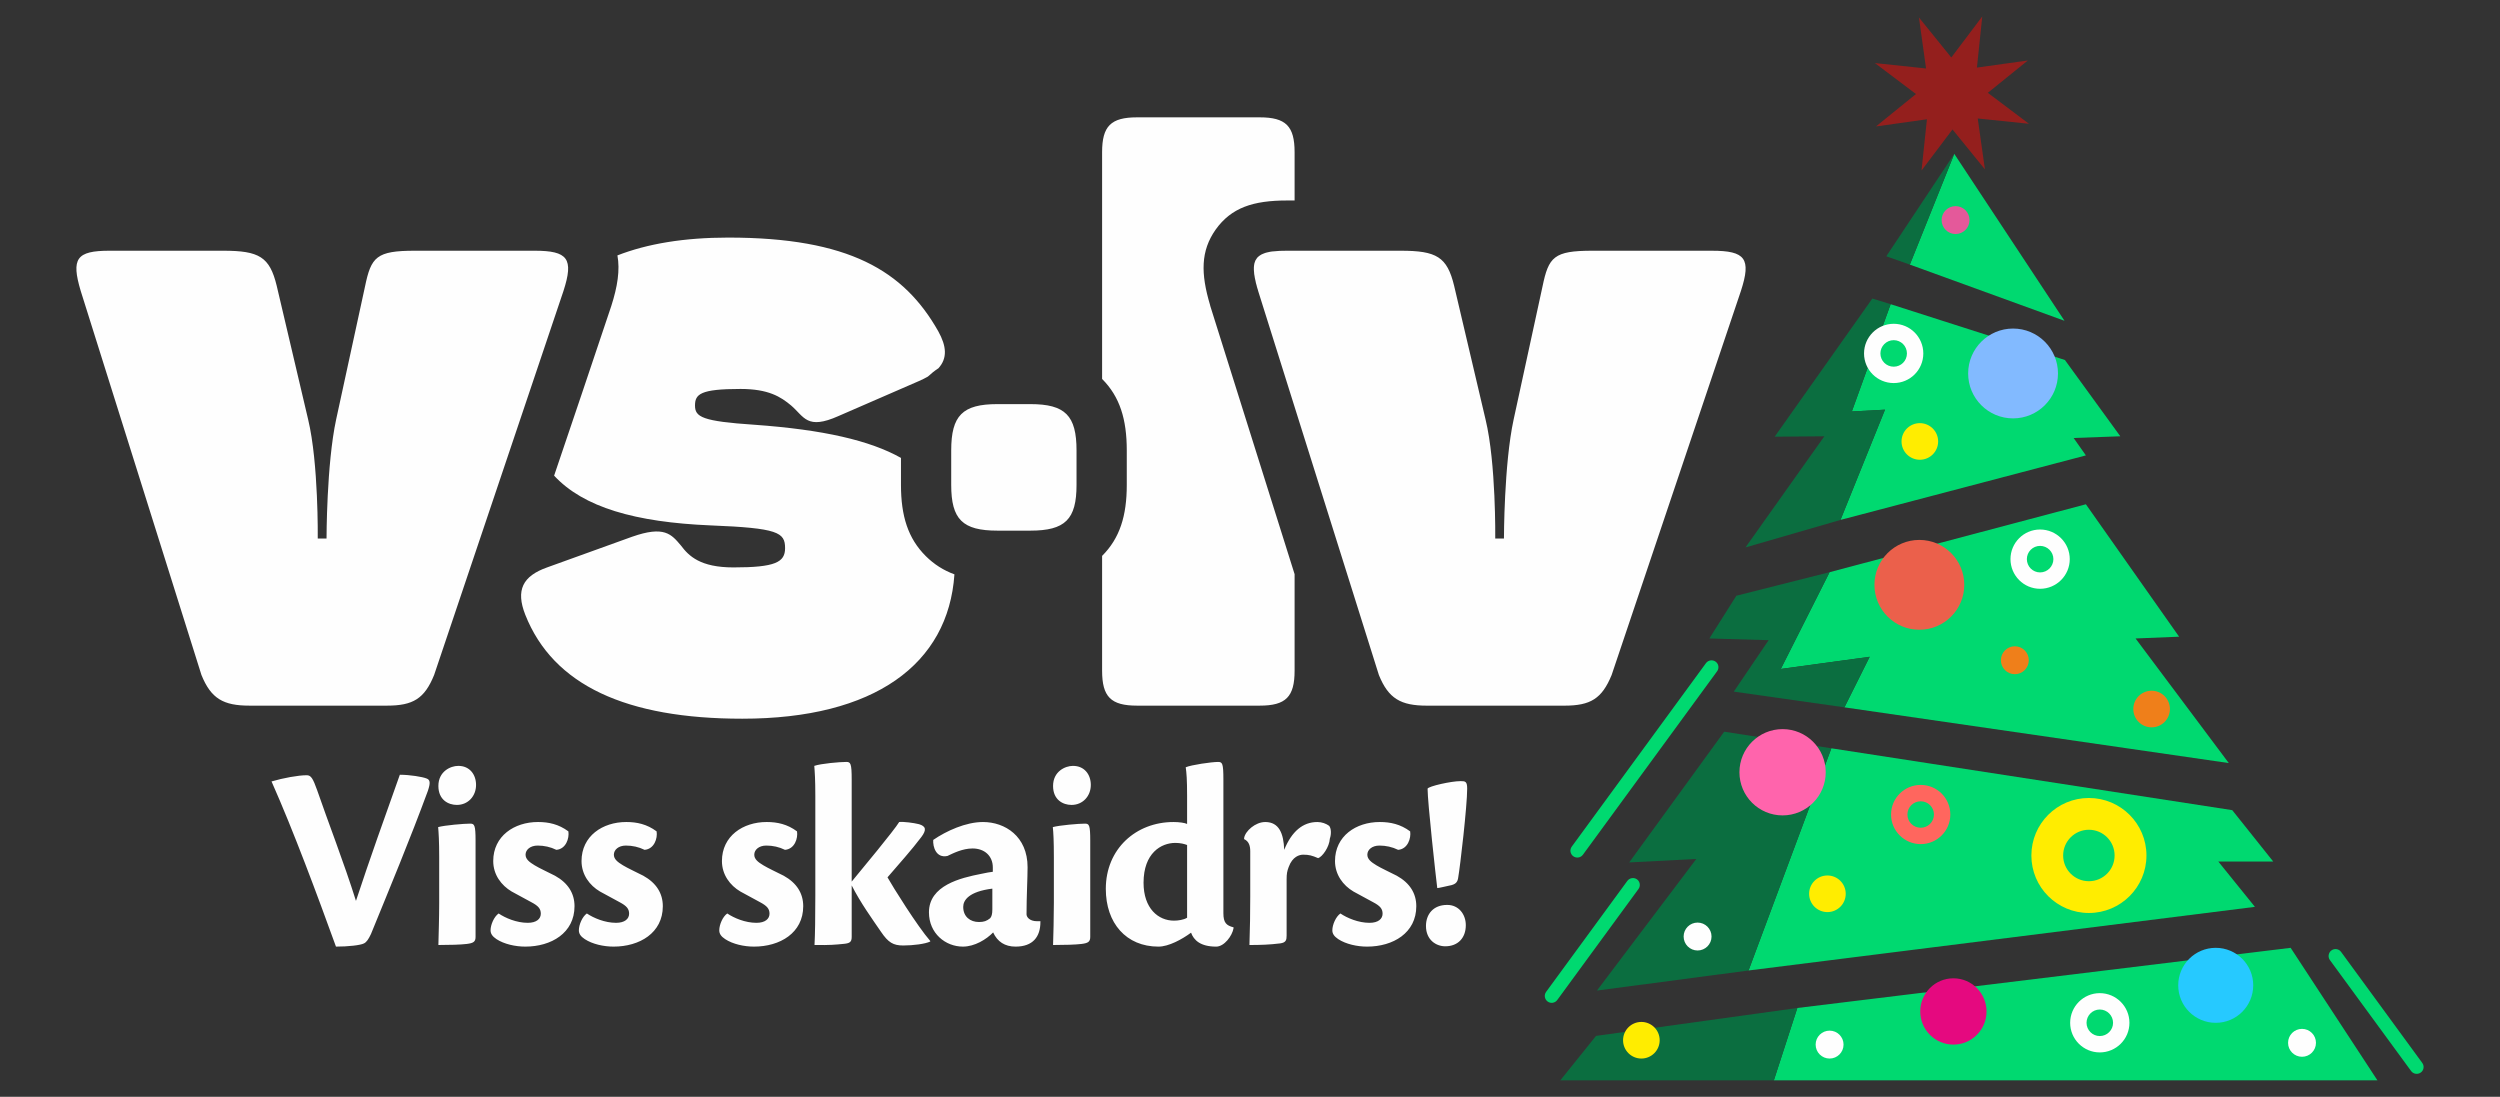
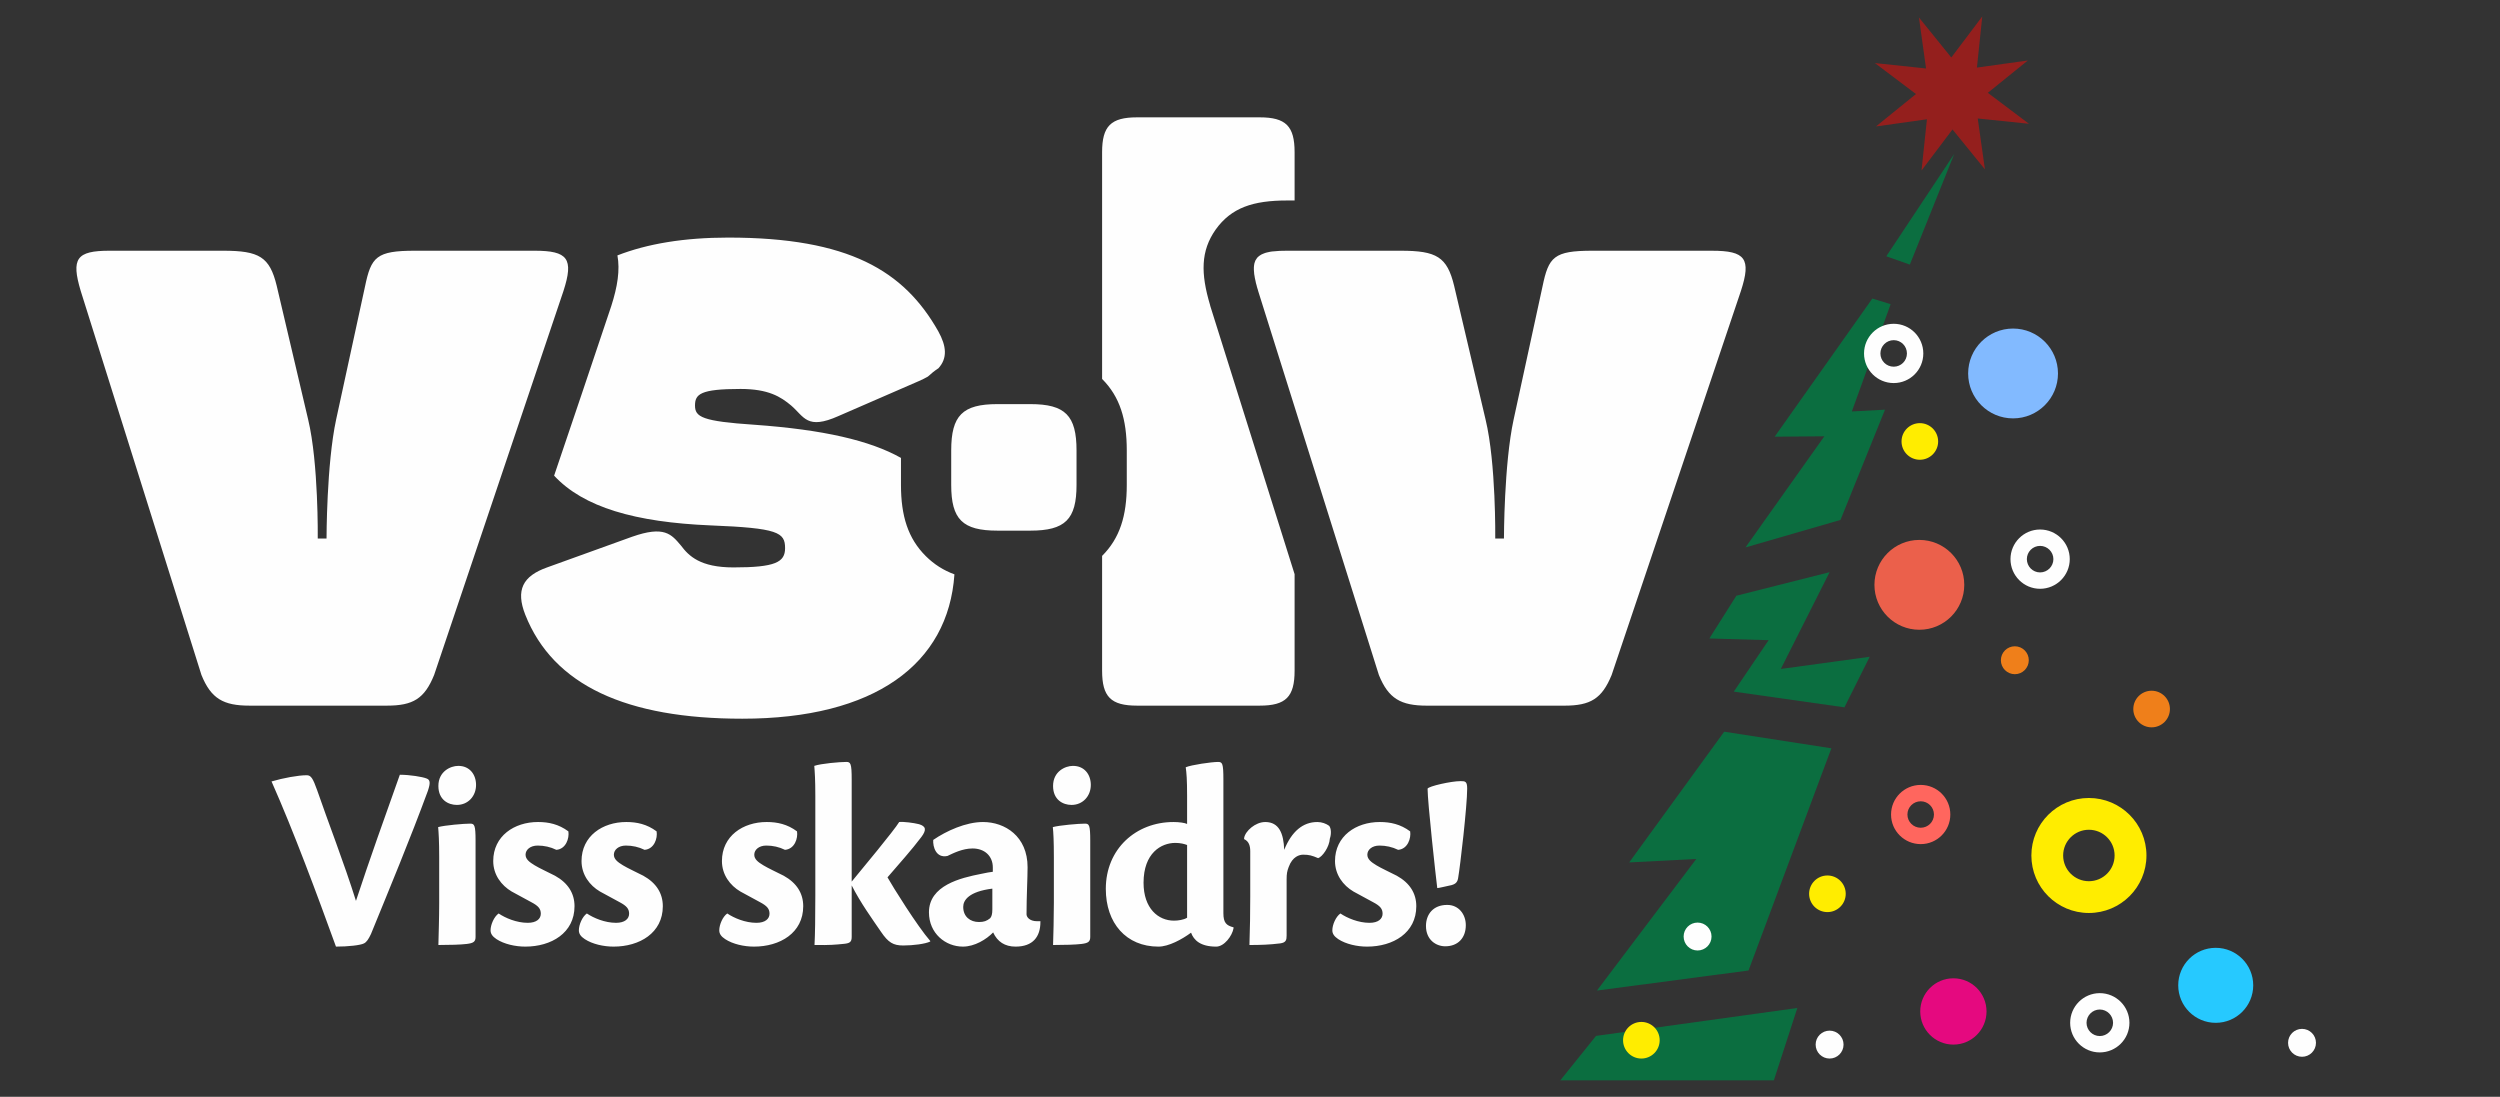
<svg xmlns="http://www.w3.org/2000/svg" xml:space="preserve" width="310px" height="136px" version="1.1" style="shape-rendering:geometricPrecision; text-rendering:geometricPrecision; image-rendering:optimizeQuality; fill-rule:evenodd; clip-rule:evenodd" viewBox="0 0 310 136">
  <rect x="0" y="0" width="310" height="136" fill="#333333" stroke="none" />
  <defs>
    <style type="text/css">
   
    .fil0 {fill:none}
    .fil11 {fill:#FEFEFE}
    .fil12 {fill:#EF7F1A}
    .fil2 {fill:#00D970}
    .fil3 {fill:#0B6E40}
    .fil7 {fill:#26C9FF}
    .fil17 {fill:#941F1D}
    .fil16 {fill:#E4599A}
    .fil6 {fill:#E5097F}
    .fil14 {fill:#EB604B}
    .fil13 {fill:#FEFEFE}
    .fil5 {fill:#FEFEFE}
    .fil1 {fill:#FEFEFE}
    .fil10 {fill:#FF64AC}
    .fil9 {fill:#FF665E}
    .fil8 {fill:#FFED00}
    .fil4 {fill:#FFED00}
    .fil15 {fill:#82BAFF;fill-rule:nonzero}
   
  </style>
  </defs>
  <g id="Layer_x0020_1">
    <rect class="fil0" width="310" height="136" />
    <g id="_3647076096">
      <g>
        <path class="fil1" d="M33.67 96.9c2.75,6.19 5.67,14.08 7.99,20.48 1.52,0 3.05,-0.17 3.48,-0.4 0.33,-0.17 0.56,-0.53 0.86,-1.16 2.38,-5.83 4.84,-11.73 7.06,-17.76 0.33,-1 0.29,-1.36 -0.17,-1.53 -0.5,-0.2 -2.05,-0.46 -3.31,-0.46 -1.86,5.23 -3.75,10.5 -5.44,15.64 -1.46,-4.67 -3.54,-10.01 -4.8,-13.69 -0.53,-1.49 -0.77,-1.89 -1.3,-1.89 -1.06,0 -2.91,0.34 -4.37,0.77zm23.14 -1.93c-0.92,0 -2.45,0.67 -2.45,2.49 0,1.72 1.23,2.35 2.29,2.35 1.39,0 2.38,-1.09 2.38,-2.48 0,-1.33 -0.83,-2.36 -2.18,-2.36l-0.04 0zm2.16 9.28c0,-1.95 -0.14,-2.12 -0.67,-2.12 -0.76,0 -3.14,0.2 -3.97,0.43 0.06,0.67 0.13,1.69 0.13,3.75l0 5.63c0,1.96 -0.07,3.88 -0.1,5.24 1.43,0 2.78,-0.04 3.51,-0.13 0.83,-0.1 1.1,-0.27 1.1,-0.87l0 -11.93zm7.73 -2.32c-2.92,0 -5.54,1.73 -5.54,4.84 0,1.69 1,3.02 2.29,3.78 0.73,0.4 1.66,0.89 2.45,1.33 0.87,0.46 1.16,0.82 1.16,1.42 0,0.63 -0.53,1.13 -1.62,1.13 -1.39,0 -2.78,-0.6 -3.61,-1.16 -0.56,0.39 -1,1.39 -1,2.09 0,0.43 0.24,0.76 0.73,1.09 0.96,0.63 2.36,0.93 3.58,0.93 3.22,0 6.1,-1.69 6.1,-5.01 0,-1.59 -0.8,-2.88 -2.42,-3.78 -0.76,-0.39 -1.99,-0.96 -2.52,-1.29 -0.66,-0.4 -1.13,-0.76 -1.13,-1.32 0,-0.6 0.57,-1.13 1.5,-1.13 0.79,0 1.59,0.17 2.32,0.53 1.19,-0.1 1.62,-1.43 1.49,-2.29 -1.2,-0.89 -2.45,-1.16 -3.75,-1.16l-0.03 0zm10.95 0c-2.92,0 -5.54,1.73 -5.54,4.84 0,1.69 1,3.02 2.29,3.78 0.73,0.4 1.66,0.89 2.45,1.33 0.86,0.46 1.16,0.82 1.16,1.42 0,0.63 -0.53,1.13 -1.62,1.13 -1.39,0 -2.79,-0.6 -3.62,-1.16 -0.56,0.39 -0.99,1.39 -0.99,2.09 0,0.43 0.23,0.76 0.73,1.09 0.96,0.63 2.35,0.93 3.58,0.93 3.21,0 6.1,-1.69 6.1,-5.01 0,-1.59 -0.8,-2.88 -2.42,-3.78 -0.76,-0.39 -1.99,-0.96 -2.52,-1.29 -0.66,-0.4 -1.13,-0.76 -1.13,-1.32 0,-0.6 0.57,-1.13 1.49,-1.13 0.8,0 1.59,0.17 2.32,0.53 1.2,-0.1 1.63,-1.43 1.49,-2.29 -1.19,-0.89 -2.45,-1.16 -3.74,-1.16l-0.03 0zm17.41 0c-2.92,0 -5.54,1.73 -5.54,4.84 0,1.69 1,3.02 2.29,3.78 0.73,0.4 1.66,0.89 2.45,1.33 0.86,0.46 1.16,0.82 1.16,1.42 0,0.63 -0.53,1.13 -1.62,1.13 -1.4,0 -2.79,-0.6 -3.62,-1.16 -0.56,0.39 -0.99,1.39 -0.99,2.09 0,0.43 0.23,0.76 0.73,1.09 0.96,0.63 2.35,0.93 3.58,0.93 3.21,0 6.1,-1.69 6.1,-5.01 0,-1.59 -0.8,-2.88 -2.42,-3.78 -0.77,-0.39 -1.99,-0.96 -2.52,-1.29 -0.67,-0.4 -1.13,-0.76 -1.13,-1.32 0,-0.6 0.57,-1.13 1.49,-1.13 0.8,0 1.59,0.17 2.32,0.53 1.2,-0.1 1.63,-1.43 1.49,-2.29 -1.19,-0.89 -2.45,-1.16 -3.74,-1.16l-0.03 0zm10.55 -5.27c0,-2.02 -0.14,-2.18 -0.67,-2.18 -0.79,0 -3.15,0.2 -3.97,0.49 0.06,0.7 0.13,1.69 0.13,3.68l0 12.43c0,2.78 -0.03,4.74 -0.1,6.1 1.95,0.03 2.58,-0.04 3.51,-0.13 0.83,-0.07 1.1,-0.2 1.1,-0.87l0 -6.39c1.09,2.15 2.55,4.17 3.64,5.76 0.9,1.33 1.52,1.69 2.75,1.69 1.23,0 2.72,-0.19 3.35,-0.49l0 -0.07c-1.59,-1.82 -4.67,-6.76 -5.3,-7.89 1.45,-1.69 2.98,-3.38 4.2,-5 0.67,-0.9 0.57,-1.33 -0.29,-1.59 -0.67,-0.17 -1.93,-0.33 -2.46,-0.27 -0.59,1 -4.7,5.94 -5.89,7.39l0 -12.66zm23.4 17.57c-0.13,0 -0.29,0 -0.43,0 -0.89,0 -1.29,-0.5 -1.29,-0.86 0,-2.19 0.13,-4.48 0.13,-5.84 0,-3.84 -2.81,-5.6 -5.53,-5.6 -2.12,0 -4.54,1.1 -6.17,2.22 -0.06,0.83 0.34,2.29 1.76,1.99 0.7,-0.33 1.86,-0.93 3.12,-0.93 1.49,0 2.51,0.93 2.51,2.36l0 0.53c-0.29,0.03 -0.86,0.13 -1.45,0.26 -2.55,0.5 -6.47,1.43 -6.47,4.77 0,2.62 2.06,4.25 4.21,4.25 1.46,0 2.92,-0.9 3.75,-1.76 0.53,1.16 1.46,1.76 2.78,1.76 2.16,0 3.08,-1.23 3.08,-3.05l0 -0.1zm-9.57 -1.79c0,-0.8 0.69,-1.89 3.61,-2.25l0 2.58c0,0.6 -0.1,0.89 -0.27,1.09 -0.43,0.34 -0.76,0.47 -1.39,0.47 -1.09,0 -1.95,-0.67 -1.95,-1.86l0 -0.03zm13.59 -17.47c-0.92,0 -2.45,0.67 -2.45,2.49 0,1.72 1.23,2.35 2.29,2.35 1.39,0 2.39,-1.09 2.39,-2.48 0,-1.33 -0.83,-2.36 -2.19,-2.36l-0.04 0zm2.16 9.28c0,-1.95 -0.13,-2.12 -0.66,-2.12 -0.77,0 -3.15,0.2 -3.98,0.43 0.07,0.67 0.13,1.69 0.13,3.75l0 5.63c0,1.96 -0.06,3.88 -0.1,5.24 1.43,0 2.79,-0.04 3.52,-0.13 0.82,-0.1 1.09,-0.27 1.09,-0.87l0 -11.93zm12.01 -2.08c-0.27,-0.14 -1,-0.24 -1.69,-0.24 -4.64,0 -8.39,3.32 -8.39,8.29 0,4.24 2.52,7.16 6.53,7.16 1.26,0 2.92,-0.9 4.04,-1.73 0.34,0.93 1.16,1.73 3.12,1.73 0.99,0 1.99,-1.33 2.15,-2.29l0 -0.1c-0.89,-0.23 -1.26,-0.56 -1.26,-1.76l0 -16.57c0,-2.02 -0.13,-2.18 -0.66,-2.18 -0.79,0 -3.31,0.36 -4.01,0.66 0.1,0.69 0.17,1.52 0.17,3.55l0 3.48zm0 11.63c-0.43,0.26 -1.1,0.36 -1.63,0.36 -1.95,0 -3.77,-1.52 -3.77,-4.7 0,-3.68 2.18,-4.94 3.94,-4.94 0.63,0 1.13,0.13 1.46,0.26l0 9.02zm7.07 -9.75c0.59,0.27 0.76,0.83 0.76,1.5l0 5.63c0,1.95 -0.03,4.01 -0.1,6 1.39,0 2.52,-0.04 3.81,-0.2 0.73,-0.1 0.8,-0.43 0.8,-0.96 0,-2.32 0,-4.64 0,-6.96 0,-0.73 0.06,-1.03 0.26,-1.56 0.47,-1.29 1.33,-1.52 1.79,-1.52 0.73,0 1.09,0.1 1.86,0.43 0.53,-0.17 1.39,-1.39 1.45,-2.42 0.2,-0.57 0.17,-1.29 -0.09,-1.59 -0.37,-0.27 -0.9,-0.47 -1.46,-0.47 -1.79,0 -3.18,1.16 -4.11,3.45 -0.07,-2.02 -0.63,-3.45 -2.35,-3.45 -1.23,0 -2.49,1.13 -2.62,1.99l0 0.13zm16.81 -2.12c-2.92,0 -5.54,1.73 -5.54,4.84 0,1.69 1,3.02 2.29,3.78 0.73,0.4 1.66,0.89 2.45,1.33 0.87,0.46 1.16,0.82 1.16,1.42 0,0.63 -0.53,1.13 -1.62,1.13 -1.39,0 -2.78,-0.6 -3.61,-1.16 -0.56,0.39 -1,1.39 -1,2.09 0,0.43 0.24,0.76 0.73,1.09 0.96,0.63 2.36,0.93 3.58,0.93 3.22,0 6.1,-1.69 6.1,-5.01 0,-1.59 -0.8,-2.88 -2.42,-3.78 -0.76,-0.39 -1.99,-0.96 -2.52,-1.29 -0.66,-0.4 -1.13,-0.76 -1.13,-1.32 0,-0.6 0.57,-1.13 1.5,-1.13 0.79,0 1.59,0.17 2.32,0.53 1.19,-0.1 1.62,-1.43 1.49,-2.29 -1.2,-0.89 -2.45,-1.16 -3.75,-1.16l-0.03 0zm10.02 -5.07c-1.16,0 -3.94,0.63 -4.08,0.93 0,1.69 1.03,11 1.2,12.33 0.19,0 0.86,-0.17 1.79,-0.37 0.29,-0.09 0.69,-0.23 0.79,-0.82 0.27,-1.53 1.13,-9.02 1.13,-11.14 0,-0.89 -0.23,-0.93 -0.8,-0.93l-0.03 0zm-1.66 15.35c-1.72,0 -2.62,1.16 -2.62,2.61 0,1.73 1.26,2.52 2.39,2.52 1.56,0 2.55,-1.02 2.55,-2.62 0,-1.35 -0.89,-2.51 -2.29,-2.51l-0.03 0z" />
        <path class="fil1" d="M212.29 31.09l-14.84 0c-4.77,0 -5.42,0.76 -6.18,4.44l-3.58 16.49c-1.2,5.54 -1.2,14.76 -1.2,14.76l-1.08 0c0,0 0.11,-9.33 -1.2,-14.76l-3.9 -16.59c-0.87,-3.58 -2.17,-4.34 -6.62,-4.34l-13.16 0 -0.94 0 0 0c-0.65,0 -1.2,0.02 -1.69,0.08l-0.14 0.01 -0.27 0.04 -0.13 0.03 -0.24 0.05 -0.22 0.06 -0.11 0.04 -0.1 0.04 -0.1 0.04 -0.09 0.04 -0.09 0.04 -0.08 0.05c-0.14,0.08 -0.26,0.17 -0.36,0.27l-0.06 0.06 -0.05 0.07 -0.05 0.07c-0.05,0.07 -0.1,0.14 -0.14,0.22l-0.03 0.08c-0.02,0.05 -0.05,0.11 -0.06,0.17l-0.03 0.09 -0.02 0.09c-0.01,0.07 -0.02,0.13 -0.03,0.2 -0.01,0.07 -0.02,0.14 -0.02,0.21 0,0.07 -0.01,0.15 0,0.23l0 0.11 0.01 0.12 0.02 0.26 0.01 0.13 0.05 0.28 0.02 0.14 0.03 0.15 0.07 0.31 0.03 0.16 0.04 0.16 0.05 0.17 0.04 0.17 0.05 0.18 0.06 0.18 0.05 0.19 14.97 47.62c1.19,2.93 2.71,3.8 5.97,3.8l17.03 0c3.25,0 4.66,-0.87 5.86,-3.8l16.03 -47.62c1.31,-4.02 0.55,-4.99 -3.58,-4.99zm-51.76 52.07l0 -11.96 -10.46 -33.27 -0.02 -0.1c-1.17,-3.92 -1.17,-6.72 0.69,-9.36 1.94,-2.72 4.65,-3.61 8.85,-3.61l0.94 0 0 -5.98c0,-3.25 -1.09,-4.33 -4.34,-4.33l-15.19 0c-3.25,0 -4.34,1.08 -4.34,4.33l0 28.11c2.2,2.2 3.06,5 3.06,8.87l0 4.27c0,3.82 -0.86,6.61 -3.06,8.8l0 14.23c0,3.25 1.09,4.34 4.34,4.34l15.19 0c3.26,0 4.34,-1.09 4.34,-4.34zm-94.24 -52.07l-14.84 0c-4.78,0 -5.43,0.76 -6.19,4.44l-3.58 16.49c-1.19,5.54 -1.19,14.76 -1.19,14.76l-1.09 0c0,0 0.11,-9.33 -1.19,-14.76l-3.9 -16.59c-0.87,-3.58 -2.17,-4.34 -6.62,-4.34l-14.1 0c-4.13,0 -4.78,0.97 -3.58,4.99l14.97 47.62c1.19,2.93 2.71,3.8 5.96,3.8l17.04 0c3.25,0 4.66,-0.87 5.85,-3.8l16.04 -47.62c1.3,-4.02 0.54,-4.99 -3.58,-4.99zm2.42 27.89c3.64,3.93 10.07,5.78 19.42,6.17 8.35,0.33 9.22,0.87 9.22,2.82 0,1.74 -1.19,2.39 -6.4,2.39 -4.12,0 -5.53,-1.41 -6.51,-2.71 -1.19,-1.41 -2.06,-2.5 -6.07,-1.09l-10.53 3.8c-3.04,1.08 -3.9,2.82 -2.71,5.86 3.47,8.78 12.58,12.9 26.91,12.9 16.4,0 25.55,-6.76 26.31,-17.9 -1.34,-0.49 -2.51,-1.23 -3.54,-2.25 -2.22,-2.2 -3.09,-5 -3.09,-8.84l0 -3.35c-3.84,-2.16 -9.63,-3.5 -18.17,-4.11 -6.5,-0.43 -7.37,-0.97 -7.37,-2.38 0,-1.41 0.65,-2.06 5.64,-2.06 3.47,0 4.99,0.97 6.29,2.06 1.63,1.41 1.95,3.04 5.86,1.3l9.98 -4.34c0.41,-0.18 0.77,-0.36 1.1,-0.55 0.42,-0.39 0.86,-0.74 1.32,-1.04 1.13,-1.25 1,-2.74 -0.03,-4.59 -4.24,-7.49 -11.07,-11.61 -26.04,-11.61 -5.48,0 -10.05,0.77 -13.74,2.21 0.33,1.81 0.02,3.85 -0.77,6.3 -2.34,7.01 -4.71,14.01 -7.08,21.01zm59.04 -8.87l-4.06 0c-4.34,0 -5.74,1.41 -5.74,5.75l0 4.27c0,4.27 1.4,5.67 5.74,5.67l4.06 0c4.34,0 5.74,-1.4 5.74,-5.67l0 -4.27c0,-4.34 -1.4,-5.75 -5.74,-5.75z" />
      </g>
      <g>
-         <path class="fil2" d="M236.82 32.81l5.51 -13.73 13.67 20.7 -19.18 -6.97zm-13.95 92.18l-2.91 8.97 74.84 0 -10.76 -16.43 -61.17 7.46zm4.22 -32.2l-10.27 27.55 62.79 -7.89 -4.54 -5.62 6.81 0 -5.08 -6.37 -49.71 -7.67zm-6.27 -9.84l6.05 -12 31.78 -8.42 11.56 16.42 -5.4 0.22 11.56 15.45 -47.66 -6.91 3.13 -6.27 -11.02 1.51zm8.81 -31.93l4.81 -13.3 21.61 6.92 6.87 9.46 -5.79 0.21 1.52 2.16 -30.43 8 5.52 -13.67 -4.11 0.22zm-33.35 54.97c-0.28,0.38 -0.81,0.46 -1.2,0.18 -0.38,-0.28 -0.46,-0.81 -0.18,-1.19l16.64 -22.75c0.28,-0.38 0.82,-0.46 1.2,-0.18 0.38,0.27 0.46,0.81 0.18,1.19l-16.64 22.75zm-3.18 18.01c-0.28,0.38 -0.81,0.47 -1.19,0.19 -0.39,-0.28 -0.47,-0.82 -0.19,-1.2l10.07 -13.76c0.28,-0.38 0.82,-0.46 1.2,-0.19 0.38,0.28 0.46,0.82 0.18,1.2l-10.07 13.76zm105.88 8.81c0.28,0.38 0.82,0.46 1.2,0.18 0.38,-0.27 0.46,-0.81 0.18,-1.19l-10.07 -13.77c-0.28,-0.38 -0.81,-0.46 -1.19,-0.18 -0.38,0.28 -0.47,0.82 -0.19,1.2l10.07 13.76z" />
        <path class="fil3" d="M242.33 19.08l-5.51 13.73 -2.92 -1.03 8.43 -12.7zm-22.27 35.07l12.11 -17.13 2.27 0.7 -4.81 13.3 4.11 -0.22 -5.52 13.67 -11.78 3.41 9.78 -13.78 -6.16 0.05zm-8.1 25.02l3.35 -5.3 11.56 -2.92 -6.05 12 11.02 -1.51 -3.13 6.27 -13.72 -1.95 4.32 -6.38 -7.35 -0.21zm4.86 41.17l10.27 -27.55 -13.29 -2.06 -11.78 16.21 8.32 -0.43 -12.32 16.32 18.8 -2.49zm-23.34 13.62l4.43 -5.51 24.96 -3.46 -2.91 8.97 -26.48 0z" />
        <circle class="fil4" cx="203.53" cy="128.99" r="2.27" />
        <circle class="fil5" cx="226.87" cy="129.53" r="1.73" />
        <circle class="fil6" cx="242.22" cy="125.42" r="4.11" />
        <path class="fil5" d="M260.37 123.15c2.03,0 3.68,1.65 3.68,3.68 0,2.03 -1.65,3.67 -3.68,3.67 -2.02,0 -3.67,-1.64 -3.67,-3.67 0,-2.03 1.65,-3.68 3.67,-3.68zm0 2.03c0.91,0 1.65,0.74 1.65,1.65 0,0.9 -0.74,1.64 -1.65,1.64 -0.9,0 -1.64,-0.74 -1.64,-1.64 0,-0.91 0.74,-1.65 1.64,-1.65z" />
        <circle class="fil7" cx="274.75" cy="122.18" r="4.65" />
        <circle class="fil5" cx="285.45" cy="129.31" r="1.73" />
        <path class="fil8" d="M259.02 98.95c3.94,0 7.14,3.19 7.14,7.13 0,3.94 -3.2,7.13 -7.14,7.13 -3.94,0 -7.13,-3.19 -7.13,-7.13 0,-3.94 3.19,-7.13 7.13,-7.13zm0 3.94c1.77,0 3.19,1.43 3.19,3.19 0,1.76 -1.42,3.19 -3.19,3.19 -1.76,0 -3.19,-1.43 -3.19,-3.19 0,-1.76 1.43,-3.19 3.19,-3.19z" />
        <path class="fil9" d="M238.17 97.33c2.03,0 3.67,1.64 3.67,3.67 0,2.03 -1.64,3.67 -3.67,3.67 -2.03,0 -3.68,-1.64 -3.68,-3.67 0,-2.03 1.65,-3.67 3.68,-3.67zm0 2.03c0.9,0 1.64,0.73 1.64,1.64 0,0.91 -0.74,1.64 -1.64,1.64 -0.91,0 -1.65,-0.73 -1.65,-1.64 0,-0.91 0.74,-1.64 1.65,-1.64z" />
-         <circle class="fil10" cx="221.04" cy="95.76" r="5.35" />
        <circle class="fil4" cx="226.6" cy="110.83" r="2.27" />
        <circle class="fil11" cx="210.5" cy="116.13" r="1.73" />
        <circle class="fil12" cx="249.84" cy="81.87" r="1.73" />
        <circle class="fil12" cx="266.8" cy="87.92" r="2.27" />
        <path class="fil13" d="M252.97 65.66c2.03,0 3.68,1.65 3.68,3.67 0,2.03 -1.65,3.68 -3.68,3.68 -2.03,0 -3.67,-1.65 -3.67,-3.68 0,-2.02 1.64,-3.67 3.67,-3.67zm0 2.03c0.91,0 1.65,0.74 1.65,1.64 0,0.91 -0.74,1.65 -1.65,1.65 -0.91,0 -1.64,-0.74 -1.64,-1.65 0,-0.9 0.73,-1.64 1.64,-1.64z" />
        <circle class="fil14" cx="238" cy="72.52" r="5.57" />
        <path class="fil11" d="M234.82 40.15c2.03,0 3.67,1.65 3.67,3.68 0,2.03 -1.64,3.67 -3.67,3.67 -2.03,0 -3.68,-1.64 -3.68,-3.67 0,-2.03 1.65,-3.68 3.68,-3.68zm0 2.03c0.91,0 1.64,0.74 1.64,1.65 0,0.91 -0.73,1.64 -1.64,1.64 -0.91,0 -1.65,-0.73 -1.65,-1.64 0,-0.91 0.74,-1.65 1.65,-1.65z" />
        <circle class="fil15" cx="249.62" cy="46.31" r="5.57" />
        <circle class="fil4" cx="238.06" cy="54.74" r="2.27" />
-         <circle class="fil16" cx="242.49" cy="27.29" r="1.73" />
        <polygon class="fil17" points="245.8,2.04 245.14,8.38 251.45,7.5 246.49,11.51 251.59,15.35 245.24,14.69 246.13,21 242.11,16.05 238.27,21.14 238.94,14.79 232.62,15.68 237.58,11.66 232.49,7.82 238.83,8.49 237.95,2.17 241.96,7.13 " />
      </g>
    </g>
  </g>
</svg>